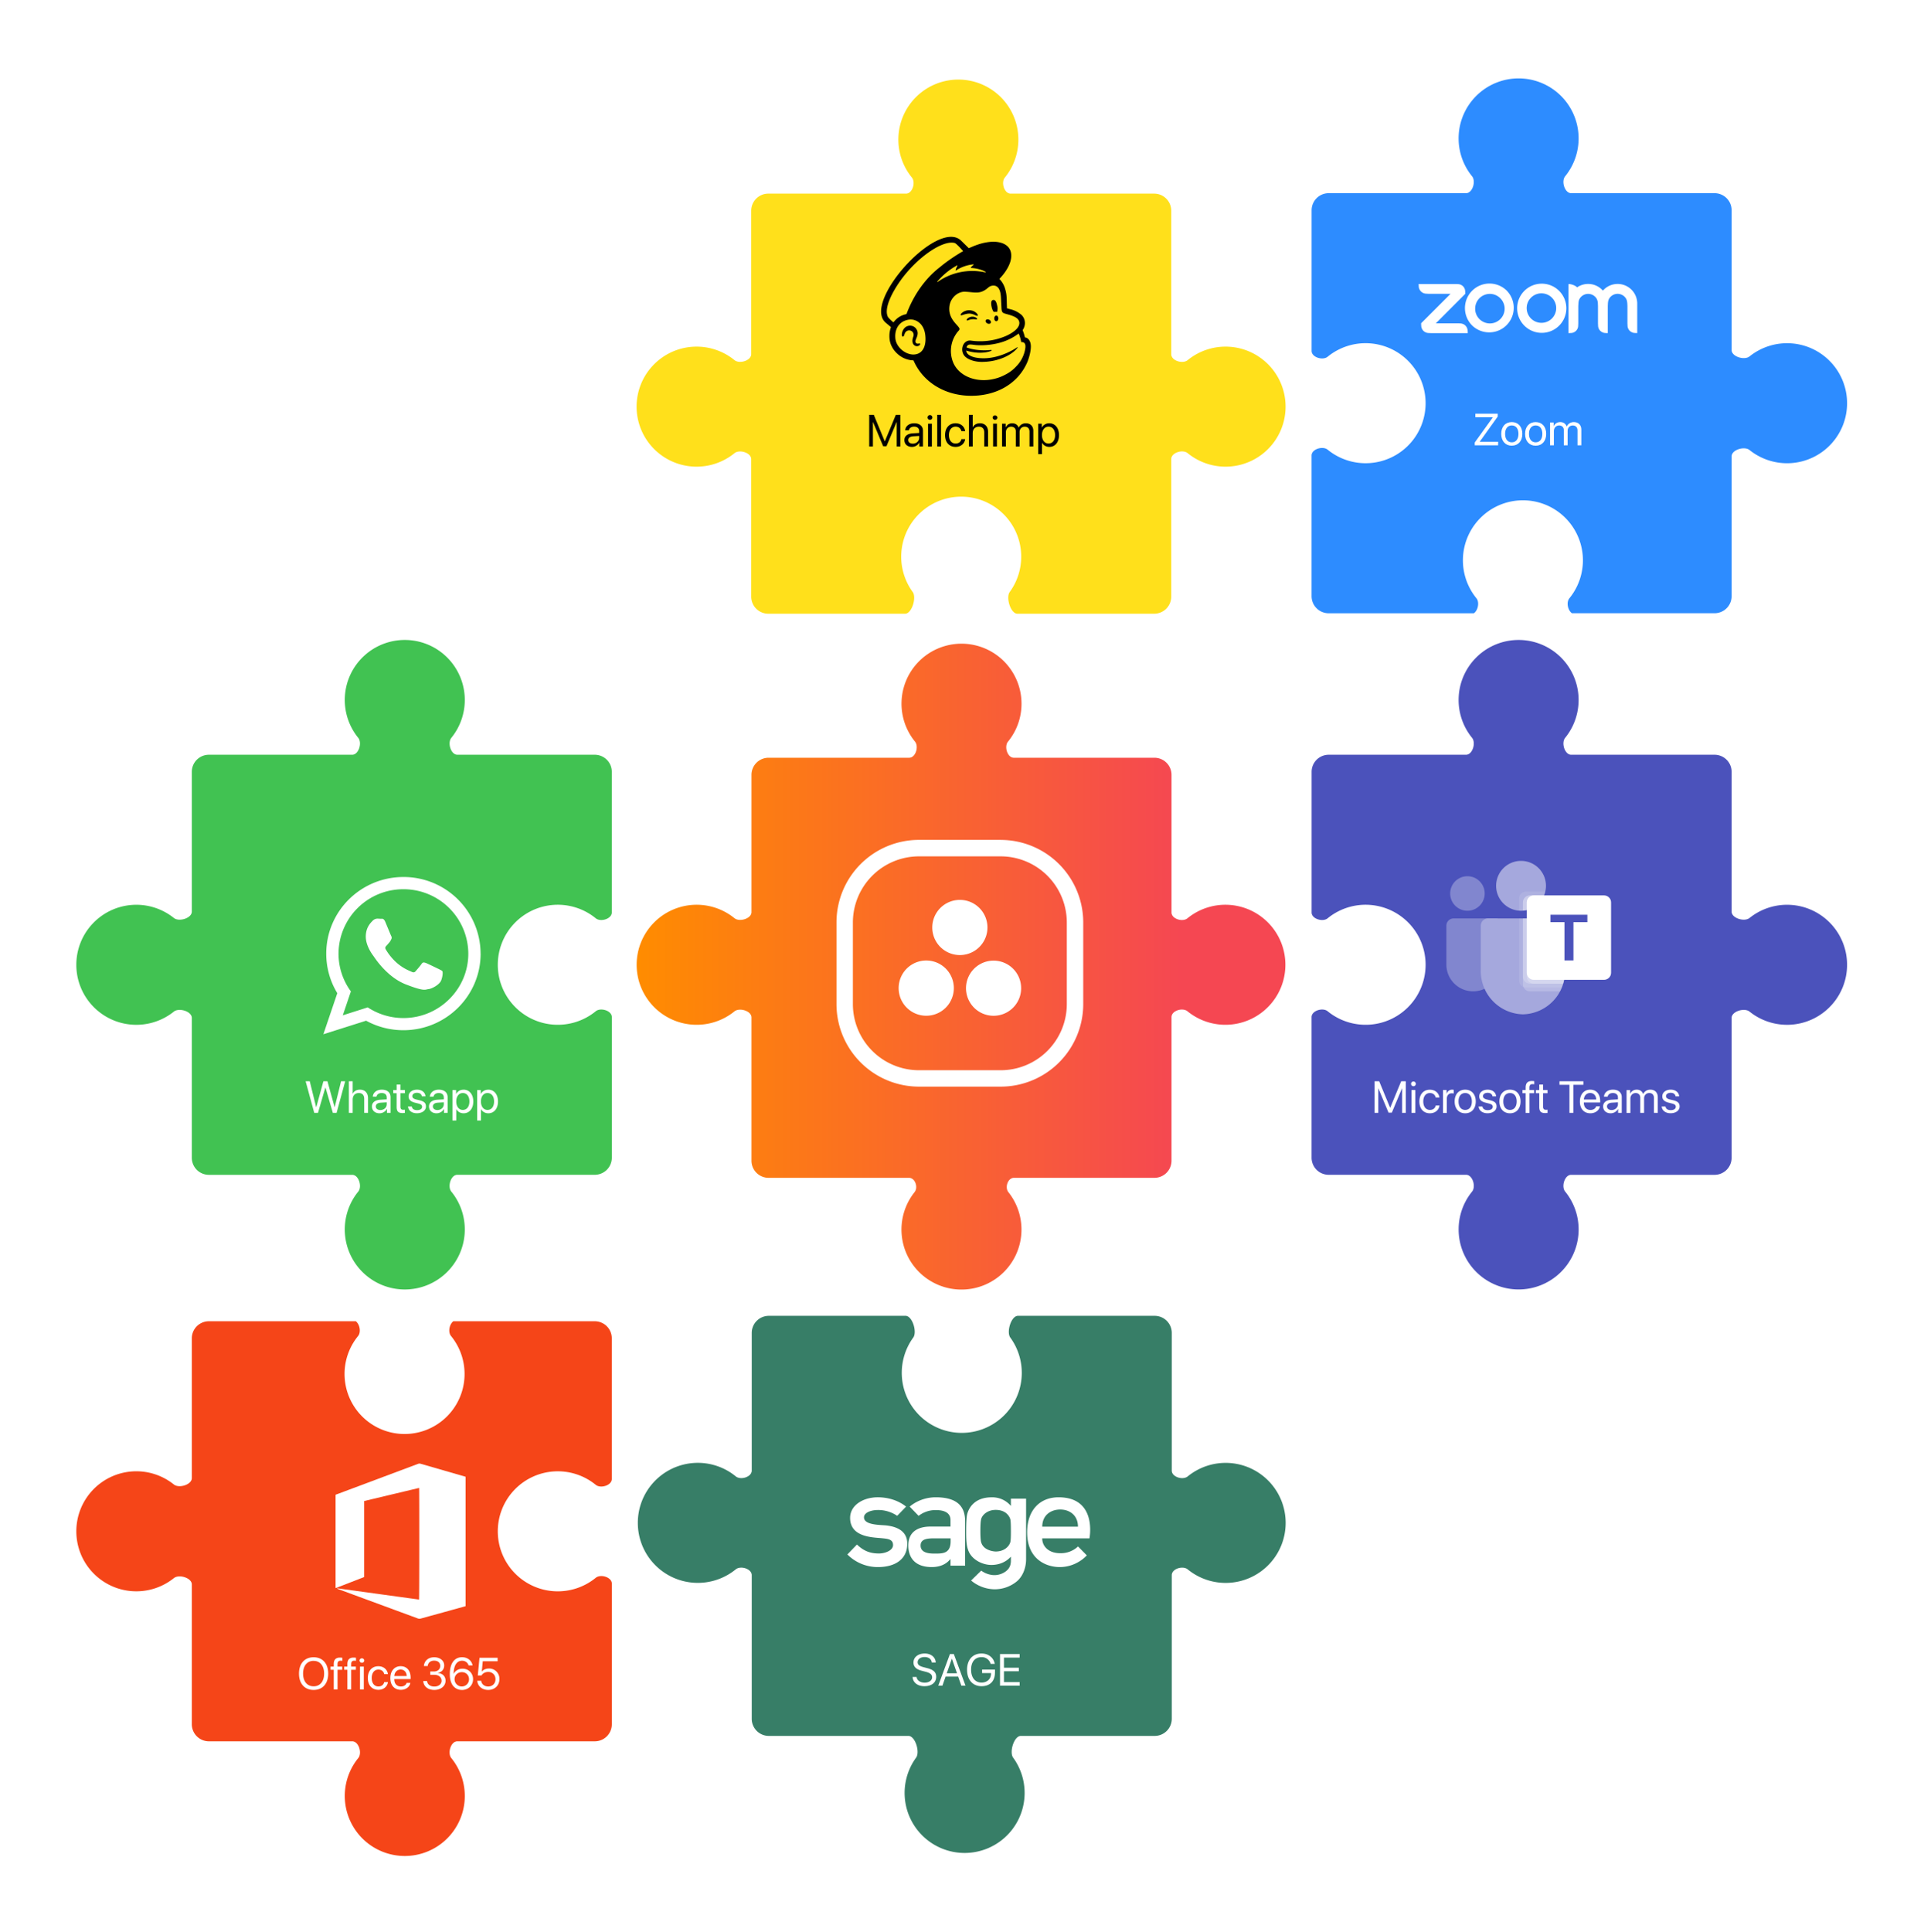
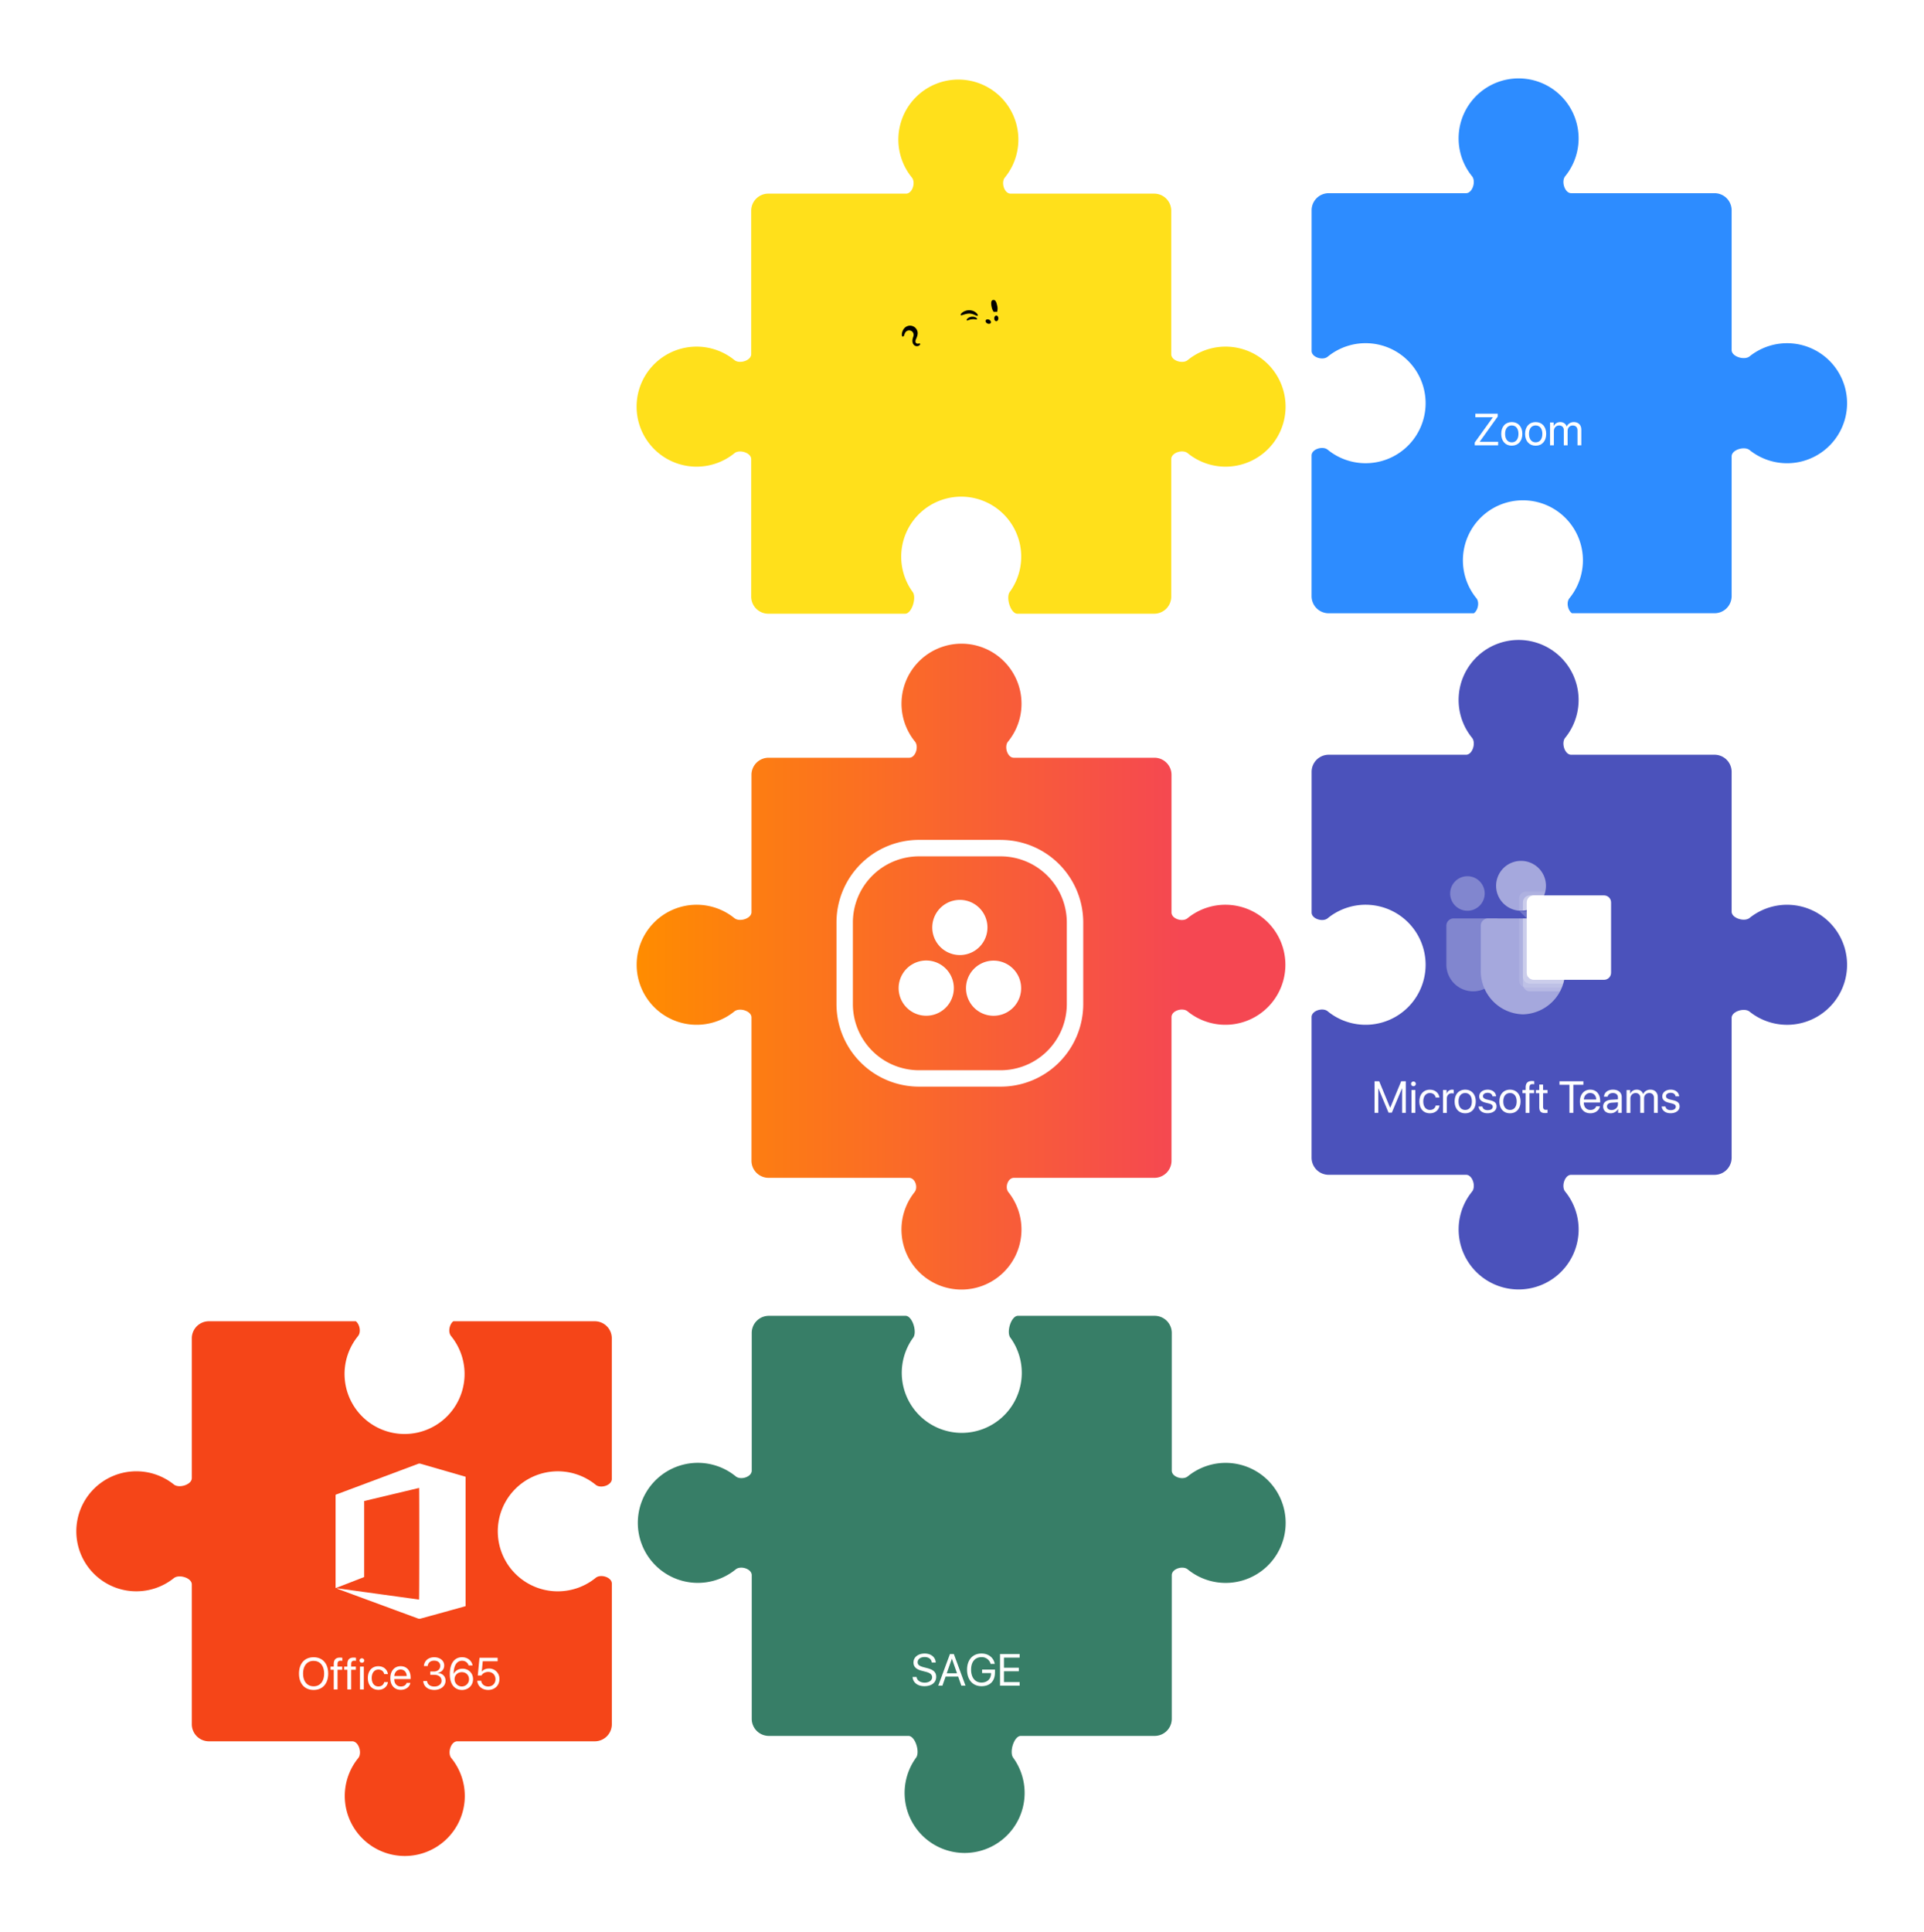
<svg xmlns="http://www.w3.org/2000/svg" width="514" height="516" viewBox="0 0 514 516" fill="none">
  <g filter="url(#filter0_d_12465_251579)">
    <path fill-rule="evenodd" clip-rule="evenodd" d="M272.9 182.97c0 3.85-1.36 7.38-3.62 10.14-1.07 1.32-.15 4.29 1.55 4.29h37.57a4.57 4.57 0 014.57 4.56v36.78c0 1.7 2.94 2.62 4.26 1.54a16.03 16.03 0 110 24.84c-1.32-1.07-4.26-.16-4.26 1.54v38.38a4.57 4.57 0 01-4.57 4.57h-37.53c-1.63 0-2.49 2.56-1.47 3.83a16.03 16.03 0 11-25.08 0c1.03-1.27.17-3.83-1.46-3.83h-37.53a4.57 4.57 0 01-4.57-4.57v-38.28c0-1.73-3.21-2.7-4.55-1.61a16.03 16.03 0 110-24.9c1.34 1.1 4.55.12 4.55-1.6v-36.69a4.57 4.57 0 014.57-4.56h37.57c1.7 0 2.62-2.97 1.55-4.3a16.03 16.03 0 1128.45-10.14z" fill="url(#paint0_linear_12465_251579)" />
    <path d="M267.35 219.34h-21.83a22.05 22.05 0 00-22.05 22.05v21.82a22.05 22.05 0 0022.03 22.04h21.83a22.06 22.06 0 0022.06-22.04V241.4a22.06 22.06 0 00-22.04-22.05zM285 263.21a17.68 17.68 0 01-17.65 17.66h-21.83a17.67 17.67 0 01-17.67-17.66V241.4a17.67 17.67 0 0117.65-17.66h21.83A17.68 17.68 0 01285 241.4v21.82z" fill="#fff" />
    <path d="M262.81 246.43a7.37 7.37 0 10-12.76-7.38 7.37 7.37 0 0012.76 7.38zM253.83 262.63a7.37 7.37 0 10-12.76-7.39 7.37 7.37 0 0012.76 7.4zM259.05 262.63a7.36 7.36 0 1012.77-7.34 7.36 7.36 0 00-12.77 7.34z" fill="#fff" />
    <path fill-rule="evenodd" clip-rule="evenodd" d="M241.95 346.47c1.81.04 3.1 4.33 2.03 5.8a16.03 16.03 0 1025.92 0c-1.07-1.47.21-5.76 2.02-5.8h36.55a4.57 4.57 0 014.57 4.57v36.78c0 1.7 2.94 2.61 4.26 1.54a16.03 16.03 0 110 24.84c-1.32-1.08-4.26-.16-4.26 1.53v38.39a4.57 4.57 0 01-4.57 4.56h-35.76c-1.82 0-3.12 4.32-2.05 5.8a16.03 16.03 0 11-25.92 0c1.08-1.48-.22-5.8-2.05-5.8h-37.3a4.57 4.57 0 01-4.56-4.56v-38.38c0-1.7-2.96-2.62-4.27-1.55a16.03 16.03 0 110-24.84c1.31 1.08 4.27.17 4.27-1.53v-36.78a4.57 4.57 0 014.57-4.57h36.55z" fill="#377E67" />
    <path d="M243.8 442.94c.1 1.49 1.35 2.46 3.14 2.46 1.95 0 3.17-.96 3.17-2.51 0-1.21-.71-1.89-2.46-2.33l-.89-.23c-1.15-.3-1.61-.68-1.61-1.32 0-.83.76-1.4 1.85-1.4 1.1 0 1.84.56 1.93 1.47h1.05c-.04-1.42-1.26-2.41-2.94-2.41-1.76 0-3 .98-3 2.39 0 1.14.7 1.83 2.26 2.23l1.08.28c1.14.3 1.64.73 1.64 1.45 0 .83-.83 1.43-1.98 1.43-1.2 0-2.07-.6-2.17-1.51h-1.06zm13.03 2.32h1.11l-3.12-8.45h-1.04l-3.12 8.45h1.11l.85-2.42h3.36l.85 2.42zm-2.54-7.17h.03l1.35 3.86h-2.74l1.35-3.86zm11.52 3.67v-.8h-3.44v.93h2.38v.15c0 1.42-1.03 2.39-2.53 2.39-1.72 0-2.79-1.32-2.79-3.45 0-2.09 1.05-3.34 2.79-3.34a2.4 2.4 0 012.42 1.8h1.11c-.31-1.69-1.7-2.77-3.53-2.77-2.37 0-3.87 1.68-3.87 4.32 0 2.69 1.5 4.41 3.87 4.41 2.25 0 3.58-1.35 3.58-3.64zm6.59 2.55h-4.19v-2.9h3.97v-.94h-3.97v-2.71h4.19v-.95h-5.24v8.45h5.24v-.95z" fill="#fff" />
    <g clip-path="url(#clip0_12465_251579)" fill-rule="evenodd" clip-rule="evenodd" fill="#fff">
      <path d="M278.44 402.79c0-3.09 2.3-4.58 4.8-4.58s4.74 1.52 4.74 4.58h-9.54zm4.36-7.85c-5.08 0-8.4 3.53-8.4 9.35 0 7.22 5.08 9.29 8.71 9.29 4.6 0 7.23-3.13 7.23-3.13l-2.34-2.38a6.67 6.67 0 01-4.83 1.8c-2.83 0-4.74-1.67-4.74-3.96h12.62s2.2-10.97-8.25-10.97zM236.95 402.48c-1.57-.2-6.13-.02-6.13-2.18 0-1.28 1.91-1.96 3.67-1.96a9.06 9.06 0 015.2 1.55l2.37-2.45c-.7-.59-3.3-2.5-7.57-2.5-3.88 0-7.38 2.11-7.38 5.5 0 5.2 6.03 5.19 8.55 5.44 1.53.16 2.92.27 2.92 1.82 0 1.45-2.13 2.25-3.78 2.25-2.69 0-4.3-.92-5.87-2.39l-2.55 2.65a11.42 11.42 0 008.2 3.37c4.51 0 7.8-2.07 7.8-6.23 0-2.75-1.78-4.4-5.43-4.87zM253.96 406.7c0 3.45-2.38 3.27-4.5 3.27-2.15 0-3.52-.6-3.52-2.14 0-1.44 1.12-1.92 3.43-1.92h4.59v.8zm-3.97-11.76c-3.94 0-6.49 2.07-6.96 2.5l2.38 2.46a7.34 7.34 0 014.6-1.54c3.02 0 3.92 1.24 3.92 2.65v1.75h-5.37c-1.99 0-5.9.52-5.9 5.05 0 3.32 1.85 5.77 6.25 5.77 2.2 0 3.87-.74 5.02-2.17v1.8h3.9v-11.93c0-4.18-2.47-6.34-7.84-6.34zM270.06 403.97c0 1.34-.02 2.34-.13 2.85-.25 1.13-1.55 2.6-3.92 2.6-.6 0-3.64-.33-3.98-2.9-.07-.52-.12-1.2-.12-2.55 0-2.01.09-2.65.2-3.16.2-1 1.55-2.5 3.9-2.5 2.87 0 3.8 1.92 3.93 2.66.09.51.12 1.65.12 3zm0-8.66v1.94a6.47 6.47 0 00-5.2-2.3c-3.8 0-5.75 2.07-6.42 4.29-.24.82-.33 2.4-.33 4.72 0 2.19.02 4.18.8 5.71 1.1 2.14 3.73 3.34 5.94 3.34 2.14 0 3.95-.81 5.21-2.22v1.09c0 1.28-.45 2.12-1.28 2.78a5.12 5.12 0 01-3.35 1.07 6.3 6.3 0 01-3.3-1.2l-2.7 2.64a9.99 9.99 0 006.08 2.34 9.3 9.3 0 005.98-1.98c1.61-1.24 2.63-3.57 2.63-6.04v-16.18h-4.06z" />
    </g>
-     <path fill-rule="evenodd" clip-rule="evenodd" d="M163.44 201.11v37.63c0 1.7-2.97 2.62-4.29 1.54a16.03 16.03 0 100 24.84c1.32-1.08 4.3-.16 4.3 1.55v37.62a4.57 4.57 0 01-4.57 4.51h-36.72c-1.72 0-2.68 3.14-1.59 4.48a16.03 16.03 0 11-24.86 0c1.09-1.33.13-4.47-1.6-4.47h-38.3a4.57 4.57 0 01-4.57-4.57v-37.35c0-1.76-3.42-2.78-4.79-1.68a16.03 16.03 0 110-25.01c1.37 1.1 4.79.07 4.79-1.69v-37.35a4.57 4.57 0 014.56-4.56h38.3c1.73 0 2.7-3.18 1.6-4.52a16.03 16.03 0 1124.88 0c-1.1 1.34-.13 4.52 1.6 4.52h36.7c2.5 0 4.54 2.01 4.56 4.51z" fill="#41C252" />
    <path d="M128.4 249.72c0 11.3-9.24 20.46-20.63 20.46-3.61 0-7-.92-9.96-2.54l-11.42 3.62 3.72-10.97a20.24 20.24 0 01-2.95-10.57c0-11.3 9.23-20.46 20.61-20.46a20.54 20.54 0 0120.62 20.46zm-20.63-17.2a17.29 17.29 0 00-17.33 17.2 17 17 0 003.3 10.09l-2.16 6.39 6.66-2.12a17.34 17.34 0 009.53 2.85c9.56 0 17.34-7.72 17.34-17.2a17.3 17.3 0 00-17.34-17.21zm10.41 21.91c-.13-.2-.46-.33-.97-.59-.5-.24-2.99-1.46-3.45-1.62-.46-.17-.8-.26-1.14.25-.33.5-1.3 1.62-1.6 1.96-.29.34-.58.38-1.09.13-.5-.25-2.14-.78-4.06-2.49a15.23 15.23 0 01-2.81-3.47c-.3-.5-.03-.77.22-1.03.22-.22.5-.58.76-.87.25-.3.33-.5.5-.84.17-.33.09-.63-.04-.88s-1.14-2.72-1.56-3.72c-.42-1-.84-.84-1.14-.84-.3 0-.63-.04-.97-.04-.33 0-.88.12-1.34.63-.47.5-1.77 1.7-1.77 4.18 0 2.47 1.8 4.85 2.06 5.18.25.34 3.5 5.57 8.63 7.57 5.14 2 5.14 1.34 6.06 1.26.93-.09 3-1.21 3.41-2.38.43-1.17.43-2.18.3-2.39zM86.91 285.55h.06l1.95 6.71h1l2.3-8.45h-1.1l-1.7 6.9h-.04l-1.9-6.9H86.4l-1.9 6.9h-.05l-1.7-6.9h-1.1l2.3 8.45h1l1.95-6.7zm6.29 6.71h1.02v-3.55c0-1.05.62-1.75 1.64-1.75.95 0 1.44.59 1.44 1.55v3.75h1.02v-3.94c0-1.36-.81-2.26-2.15-2.26-.92 0-1.59.4-1.93 1.08h-.02v-3.33H93.2v8.45zm8.42-.76c-.73 0-1.22-.38-1.22-.96s.47-.94 1.3-1l1.62-.1v.5c0 .89-.74 1.56-1.7 1.56zm-.23.87c.83 0 1.6-.46 1.96-1.16h.03v1.05h.96v-4.21c0-1.21-.9-1.99-2.33-1.99-1.44 0-2.34.81-2.41 1.87h.98c.13-.6.62-.97 1.4-.97.85 0 1.34.44 1.34 1.19v.5l-1.74.1c-1.41.09-2.21.75-2.21 1.79 0 1.1.81 1.83 2.02 1.83zm4.58-7.67v1.47h-.91v.84h.9v3.67c0 1.17.44 1.63 1.56 1.63.24 0 .52-.02.64-.05v-.85l-.42.03c-.52 0-.76-.26-.76-.81V287h1.19v-.84h-1.19v-1.47h-1.02zm3.18 3.15c0 .83.53 1.38 1.6 1.66l1.07.27c.69.19.94.42.94.85 0 .55-.5.9-1.33.9-.83 0-1.31-.33-1.42-.97h-1.02c.1 1.08 1.04 1.8 2.37 1.8 1.42 0 2.43-.74 2.43-1.8 0-.9-.45-1.35-1.68-1.66l-.94-.22c-.7-.18-1.02-.46-1.02-.88 0-.54.5-.9 1.24-.9.75 0 1.22.36 1.3.94h.97c-.05-1.03-.97-1.78-2.23-1.78-1.35 0-2.28.75-2.28 1.79zm7.7 3.65c-.72 0-1.21-.38-1.21-.96s.47-.94 1.29-1l1.63-.1v.5c0 .89-.74 1.56-1.7 1.56zm-.22.87c.82 0 1.6-.46 1.96-1.16h.02v1.05h.97v-4.21c0-1.21-.9-1.99-2.34-1.99s-2.34.81-2.41 1.87h.98c.13-.6.63-.97 1.41-.97.84 0 1.34.44 1.34 1.19v.5l-1.75.1c-1.4.09-2.2.75-2.2 1.79 0 1.1.8 1.83 2.02 1.83zm7.2-6.3c-.89 0-1.6.44-1.97 1.13h-.02v-1.03h-.97v8.13h1.02v-3.03h.02c.37.67 1.07 1.1 1.94 1.1 1.54 0 2.59-1.25 2.59-3.16 0-1.9-1.06-3.15-2.61-3.15zm-.2 5.4c-1.04 0-1.74-.9-1.74-2.26 0-1.35.7-2.25 1.74-2.25 1.09 0 1.77.88 1.77 2.25 0 1.39-.69 2.26-1.77 2.26zm6.8-5.4c-.89 0-1.6.44-1.97 1.13h-.02v-1.03h-.97v8.13h1.02v-3.03h.02c.37.67 1.07 1.1 1.94 1.1 1.54 0 2.59-1.25 2.59-3.16 0-1.9-1.06-3.15-2.61-3.15zm-.2 5.4c-1.04 0-1.75-.9-1.75-2.26 0-1.35.7-2.25 1.75-2.25 1.08 0 1.76.88 1.76 2.25 0 1.39-.68 2.26-1.76 2.26z" fill="#fff" />
    <path fill-rule="evenodd" clip-rule="evenodd" d="M350.4 201.11v37.63c0 1.7 2.97 2.62 4.29 1.54a16.03 16.03 0 110 24.84c-1.32-1.08-4.3-.16-4.3 1.55v37.62a4.57 4.57 0 004.57 4.51h36.72c1.72 0 2.68 3.14 1.59 4.48a16.03 16.03 0 1024.87 0c-1.1-1.33-.14-4.47 1.58-4.47h38.32a4.57 4.57 0 004.57-4.57v-37.35c0-1.76 3.41-2.78 4.78-1.68a16.03 16.03 0 100-25.01c-1.37 1.1-4.78.07-4.78-1.69v-37.35a4.57 4.57 0 00-4.57-4.56h-38.3c-1.73 0-2.7-3.18-1.6-4.52a16.03 16.03 0 10-24.88 0c1.1 1.34.13 4.52-1.6 4.52h-36.7a4.57 4.57 0 00-4.56 4.51z" fill="#4B52BB" />
    <path d="M375.56 292.26v-8.45h-1.23l-2.92 7.05h-.05l-2.91-7.05h-1.23v8.45h.99v-6.51h.04l2.7 6.45h.88l2.7-6.45h.04v6.51h.99zm1.53 0h1.02v-6.1h-1.02v6.1zm.51-7.12c.35 0 .64-.28.64-.63a.63.63 0 00-1.27 0c0 .35.28.63.63.63zm6.95 3.03c-.13-1.1-1.04-2.1-2.56-2.1-1.68 0-2.8 1.22-2.8 3.14 0 1.97 1.12 3.16 2.81 3.16 1.38 0 2.4-.86 2.56-2.07h-1c-.18.73-.72 1.17-1.55 1.17-1.06 0-1.78-.84-1.78-2.26 0-1.38.7-2.25 1.76-2.25.9 0 1.42.54 1.56 1.2h1zm.95 4.1h1.02v-3.8c0-.87.51-1.44 1.3-1.44.25 0 .47.03.55.06v-.99c-.08 0-.24-.04-.41-.04a1.5 1.5 0 00-1.48 1.1h-.02v-1h-.96v6.1zm5.93.1c1.69 0 2.82-1.22 2.82-3.16 0-1.94-1.13-3.15-2.82-3.15-1.68 0-2.82 1.21-2.82 3.15s1.14 3.16 2.82 3.16zm0-.9c-1.07 0-1.78-.82-1.78-2.26 0-1.43.7-2.25 1.78-2.25s1.78.82 1.78 2.25c0 1.44-.7 2.26-1.78 2.26zm3.75-3.62c0 .83.52 1.38 1.6 1.66l1.07.27c.69.19.94.42.94.85 0 .55-.51.9-1.34.9-.82 0-1.3-.33-1.42-.97h-1.02c.1 1.08 1.04 1.8 2.38 1.8 1.42 0 2.42-.74 2.42-1.8 0-.9-.44-1.35-1.67-1.66l-.95-.22c-.69-.18-1.01-.46-1.01-.88 0-.54.5-.9 1.24-.9.75 0 1.22.36 1.3.94h.96c-.04-1.03-.97-1.78-2.23-1.78-1.34 0-2.27.75-2.27 1.79zm8.22 4.52c1.68 0 2.82-1.22 2.82-3.16 0-1.94-1.14-3.15-2.82-3.15-1.69 0-2.83 1.21-2.83 3.15s1.14 3.16 2.83 3.16zm0-.9c-1.08 0-1.79-.82-1.79-2.26 0-1.43.71-2.25 1.79-2.25s1.78.82 1.78 2.25c0 1.44-.7 2.26-1.78 2.26zm4.18.8h1.02V287h1.24v-.84h-1.25v-.68c0-.6.26-.9.81-.9.17 0 .34.03.47.04v-.82c-.15-.03-.4-.05-.62-.05-1.13 0-1.67.56-1.67 1.73v.68h-.85v.84h.85v5.25zm3.64-7.57v1.47h-.9v.84h.9v3.67c0 1.17.43 1.63 1.55 1.63.24 0 .53-.02.65-.05v-.85l-.42.03c-.52 0-.76-.26-.76-.81V287h1.18v-.84h-1.18v-1.47h-1.02zm9.1 7.56v-7.5H423v-.95h-6.38v.95h2.66v7.5h1.06zm4.49-5.31c.96 0 1.6.72 1.62 1.74h-3.3c.06-1.01.72-1.74 1.68-1.74zm1.6 3.57c-.17.57-.74.96-1.51.96-1.1 0-1.78-.77-1.78-1.93v-.06h4.37v-.39c0-1.84-1.02-3.04-2.66-3.04-1.69 0-2.76 1.29-2.76 3.18 0 1.91 1.06 3.13 2.8 3.13 1.33 0 2.36-.79 2.54-1.85h-1zm4.12.98c-.73 0-1.22-.38-1.22-.96s.47-.94 1.29-1l1.63-.1v.5c0 .89-.74 1.56-1.7 1.56zm-.23.87c.82 0 1.6-.46 1.96-1.16h.02v1.05h.97v-4.21c0-1.21-.9-1.99-2.34-1.99s-2.34.81-2.41 1.87h.98c.13-.6.63-.97 1.41-.97.84 0 1.34.44 1.34 1.19v.5l-1.75.1c-1.4.09-2.2.75-2.2 1.79 0 1.1.8 1.83 2.02 1.83zm4.24-.1h1.02v-3.83c0-.84.59-1.48 1.4-1.48.75 0 1.24.49 1.24 1.22v4.08h1.02v-3.87c0-.83.57-1.43 1.38-1.43.8 0 1.26.5 1.26 1.33v3.97h1.02v-4.2c0-1.21-.77-2-1.98-2-.86 0-1.57.44-1.91 1.16h-.03c-.26-.74-.87-1.16-1.7-1.16s-1.45.44-1.74 1.08h-.02v-.97h-.96v6.1zm9.54-4.42c0 .83.53 1.38 1.6 1.66l1.07.27c.69.19.94.42.94.85 0 .55-.51.9-1.34.9-.82 0-1.3-.33-1.41-.97h-1.02c.1 1.08 1.03 1.8 2.37 1.8 1.42 0 2.42-.74 2.42-1.8 0-.9-.44-1.35-1.67-1.66l-.94-.22c-.7-.18-1.02-.46-1.02-.88 0-.54.5-.9 1.24-.9.75 0 1.22.36 1.3.94h.97c-.05-1.03-.98-1.78-2.24-1.78-1.34 0-2.27.75-2.27 1.79z" fill="#fff" />
    <g clip-path="url(#clip1_12465_251579)">
      <path d="M399.7 240.32h-11.36c-1.07 0-1.94.87-1.94 1.94v10.37c0 3.96 3.2 7.16 7.14 7.16h.03c3.95 0 7.15-3.2 7.15-7.16v-11.3c0-.56-.45-1.01-1.02-1.01zM392.02 238.27a4.6 4.6 0 11.01-9.22 4.6 4.6 0 010 9.22z" fill="#fff" fill-opacity=".3" />
      <path d="M406.35 238.27a6.66 6.66 0 110-13.32 6.66 6.66 0 010 13.32zM397.48 240.32h18.76c1.06.02 1.9.9 1.88 1.97v11.83a11.55 11.55 0 01-11.26 11.82 11.55 11.55 0 01-11.26-11.82v-11.83a1.93 1.93 0 011.88-1.97z" fill="#A5A8DD" />
      <path opacity=".1" d="M405.84 240.32v16.57a1.89 1.89 0 001.87 1.88h9.5a12.5 12.5 0 00.9-4.65v-11.84a1.92 1.92 0 00-1.87-1.96h-10.4z" fill="#fff" />
      <path opacity=".2" d="M406.86 240.32v17.6a1.88 1.88 0 001.87 1.88h8a13.06 13.06 0 00.84-2.06c.36-1.18.54-2.4.55-3.63v-11.83a1.92 1.92 0 00-1.88-1.96h-9.38z" fill="#fff" />
      <path opacity=".2" d="M406.86 240.32v15.55c0 1.03.84 1.86 1.87 1.87h8.84c.36-1.18.54-2.4.55-3.63v-11.83a1.92 1.92 0 00-1.88-1.96h-9.38z" fill="#fff" />
-       <path opacity=".2" d="M407.88 240.32v15.55c.01 1.03.84 1.86 1.88 1.87h7.81c.36-1.18.54-2.4.55-3.63v-11.83a1.92 1.92 0 00-1.88-1.96h-8.36z" fill="#fff" />
+       <path opacity=".2" d="M407.88 240.32v15.55h7.81c.36-1.18.54-2.4.55-3.63v-11.83a1.92 1.92 0 00-1.88-1.96h-8.36z" fill="#fff" />
      <path opacity=".1" d="M405.84 235.02v3.23l.5.02.52-.02a6.65 6.65 0 005.96-5.1h-5.11c-1.03 0-1.87.83-1.87 1.87z" fill="#fff" />
      <path opacity=".2" d="M406.86 236.04v2.2a6.65 6.65 0 005.63-4.08h-3.76c-1.03.01-1.87.85-1.87 1.88z" fill="#fff" />
      <path opacity=".2" d="M406.86 236.04v2.2a6.65 6.65 0 005.63-4.08h-3.76c-1.03.01-1.87.85-1.87 1.88z" fill="#fff" />
      <path opacity=".2" d="M407.88 236.04v2.04a6.65 6.65 0 004.6-3.91h-2.72c-1.04 0-1.87.84-1.88 1.87z" fill="#fff" />
      <path d="M428.52 234.17h-18.76c-1.04 0-1.88.84-1.88 1.88v18.79c0 1.03.84 1.88 1.88 1.88h18.76c1.04 0 1.88-.85 1.88-1.88v-18.8c0-1.03-.84-1.87-1.88-1.87z" fill="#fff" />
-       <path d="M414.2 241.32h3.75v10.23h2.4v-10.23h3.72v-1.99h-9.87v1.99z" fill="#4B52BB" />
    </g>
    <path fill-rule="evenodd" clip-rule="evenodd" d="M350.4 51.11v37.63c0 1.7 2.97 2.62 4.29 1.54a16.03 16.03 0 110 24.84c-1.32-1.08-4.3-.16-4.3 1.55v37.62a4.57 4.57 0 004.57 4.52h38.79c1.1-.78 1.55-2.94.68-4.01a16.03 16.03 0 1124.84 0c-.88 1.07-.44 3.23.68 4h38.1a4.57 4.57 0 004.56-4.56v-37.35c0-1.76 3.41-2.78 4.78-1.68a16.03 16.03 0 100-25.01c-1.37 1.1-4.78.07-4.78-1.69V51.16a4.57 4.57 0 00-4.57-4.56h-38.3c-1.73 0-2.7-3.18-1.6-4.52a16.03 16.03 0 10-24.88 0c1.1 1.34.13 4.52-1.6 4.52h-36.7a4.57 4.57 0 00-4.56 4.51z" fill="#2D8CFF" />
    <path d="M393.98 113.94h6.25V113h-4.9v-.04l4.8-6.71v-.75h-5.99v.95h4.66v.04l-4.82 6.71v.75zm9.9.1c1.68 0 2.82-1.2 2.82-3.15 0-1.94-1.14-3.15-2.82-3.15-1.69 0-2.82 1.2-2.82 3.16 0 1.93 1.13 3.15 2.82 3.15zm0-.89c-1.08 0-1.79-.82-1.79-2.26 0-1.43.71-2.25 1.79-2.25s1.78.82 1.78 2.25c0 1.44-.7 2.26-1.78 2.26zm6.37.9c1.69 0 2.82-1.22 2.82-3.16 0-1.94-1.13-3.15-2.82-3.15-1.68 0-2.82 1.2-2.82 3.16 0 1.93 1.14 3.15 2.82 3.15zm0-.9c-1.07 0-1.78-.82-1.78-2.26 0-1.43.7-2.25 1.78-2.25s1.79.82 1.79 2.25c0 1.44-.7 2.26-1.79 2.26zm3.85.8h1.02v-3.83c0-.84.59-1.48 1.4-1.48.75 0 1.25.48 1.25 1.22v4.08h1.02v-3.87c0-.83.56-1.42 1.37-1.42.8 0 1.27.49 1.27 1.32v3.97h1.02v-4.2c0-1.21-.78-2-1.99-2-.85 0-1.57.44-1.9 1.16h-.03c-.27-.74-.88-1.16-1.71-1.16-.82 0-1.44.44-1.73 1.08h-.03v-.97h-.96v6.1z" fill="#fff" />
-     <path fill-rule="evenodd" clip-rule="evenodd" d="M394.1 77.57a3.92 3.92 0 016.71-2.9 3.93 3.93 0 010 5.57 3.94 3.94 0 01-6.72-2.67zm8.57-4.8a6.56 6.56 0 10-9.29 9.26 6.56 6.56 0 009.29-9.25zm5.2 4.8a3.94 3.94 0 117.87-.24 3.94 3.94 0 01-7.87.24zm8.58 4.49a6.57 6.57 0 10-9.3-9.28 6.57 6.57 0 009.3 9.28zm-34.18 1.92l-.65-.03a2 2 0 01-1.94-1.95l-.03-.65 7.87-7.87h-5.9l-.66-.04a2.04 2.04 0 01-1.94-1.93l-.03-.65h9.85l.66.03c1.08.05 1.88.85 1.93 1.94l.03.65-7.87 7.88h5.9l.66.03c1.09.07 1.85.85 1.94 1.93l.03.66h-9.85zm44.6-7.88a2.8 2.8 0 00-.32-1.31 2.65 2.65 0 00-4.55 0c-.23.38-.3.82-.32 1.31l-.04.66v4.6l-.03.65a1.98 1.98 0 01-1.93 1.94l-.66.03V70.86c.65 0 1.8.33 2.3.9a5.22 5.22 0 016.89.87 5.24 5.24 0 019.18 3.47v7.87l-.65-.03a2 2 0 01-1.94-1.93l-.03-.66v-4.6l-.03-.65c-.03-.47-.1-.92-.32-1.3a2.63 2.63 0 00-4.54-.02c-.23.39-.3.84-.33 1.32l-.03.66v7.22l-.65-.03a2.01 2.01 0 01-1.94-1.94l-.03-.65v-4.6l-.03-.66z" fill="#fff" />
    <path fill-rule="evenodd" clip-rule="evenodd" d="M163.44 352.43v37.63c0 1.7-2.97 2.62-4.29 1.55a16.03 16.03 0 100 24.84c1.32-1.09 4.3-.16 4.3 1.54v37.62a4.56 4.56 0 01-4.57 4.51h-36.72c-1.72 0-2.68 3.14-1.59 4.48a16.03 16.03 0 11-24.86 0c1.09-1.34.13-4.48-1.6-4.48h-38.3a4.57 4.57 0 01-4.57-4.56v-37.35c0-1.76-3.42-2.78-4.79-1.68a16.03 16.03 0 110-25.01c1.37 1.1 4.79.07 4.79-1.69v-37.35a4.57 4.57 0 014.56-4.56h39.26c1.05.82 1.45 2.9.6 3.95a16.03 16.03 0 1024.84 0c-.86-1.05-.46-3.13.6-3.95h37.78c2.5 0 4.54 2.01 4.56 4.51z" fill="#F54518" />
    <path d="M83.78 437.67c-2.4 0-3.9 1.68-3.9 4.37 0 2.68 1.5 4.36 3.9 4.36s3.9-1.68 3.9-4.36c0-2.69-1.5-4.37-3.9-4.37zm0 .97c1.73 0 2.81 1.31 2.81 3.4 0 2.08-1.08 3.39-2.8 3.39-1.74 0-2.82-1.31-2.82-3.4 0-2.08 1.08-3.4 2.81-3.4zm5.38 7.62h1.02v-5.25h1.24v-.84h-1.25v-.68c0-.6.27-.9.82-.9.17 0 .34.03.46.04v-.82c-.15-.03-.4-.05-.62-.05-1.12 0-1.67.56-1.67 1.73v.68h-.85v.84h.85v5.25zm3.64 0h1.02v-5.25h1.25v-.84h-1.25v-.68c0-.6.26-.9.81-.9.17 0 .34.03.47.04v-.82c-.15-.03-.4-.05-.63-.05-1.12 0-1.67.56-1.67 1.73v.68h-.84v.84h.84v5.25zm3.37 0h1.02v-6.1h-1.02v6.1zm.51-7.12c.36 0 .64-.28.64-.63a.64.64 0 00-1.27 0c0 .35.29.63.63.63zm6.95 3.03c-.13-1.1-1.03-2.1-2.56-2.1-1.68 0-2.8 1.22-2.8 3.14 0 1.97 1.13 3.16 2.81 3.16 1.39 0 2.4-.86 2.56-2.07h-1c-.17.73-.72 1.17-1.55 1.17-1.06 0-1.78-.84-1.78-2.26 0-1.38.71-2.25 1.77-2.25.9 0 1.41.54 1.56 1.2h1zm3.4-1.22c.96 0 1.6.72 1.62 1.74h-3.31c.06-1.01.73-1.74 1.69-1.74zm1.6 3.57c-.17.57-.74.96-1.52.96-1.1 0-1.78-.77-1.78-1.93v-.06h4.37v-.39c0-1.84-1.01-3.04-2.66-3.04-1.68 0-2.76 1.29-2.76 3.18 0 1.91 1.06 3.13 2.81 3.13 1.33 0 2.36-.79 2.54-1.85h-1zm6.31-2.16H116c1.2 0 1.96.62 1.96 1.61 0 .88-.8 1.52-1.92 1.52-1.14 0-1.86-.6-1.95-1.47h-1.02c.08 1.4 1.2 2.38 2.98 2.38 1.66 0 2.98-1.01 2.98-2.46 0-1.2-.82-1.99-2.1-2.06v-.02c1.06-.2 1.74-.95 1.74-2.01 0-1.28-1.14-2.18-2.66-2.18-1.58 0-2.65.92-2.77 2.35h1.02c.09-.88.73-1.44 1.7-1.44 1.08 0 1.65.57 1.65 1.4 0 .86-.68 1.49-1.66 1.49h-1v.89zm8.44 4.05c1.73 0 3-1.22 3-2.89 0-1.6-1.2-2.8-2.81-2.8-1.05 0-1.98.55-2.36 1.38h-.02c.03-2.25.84-3.5 2.25-3.5.84 0 1.52.48 1.74 1.25h1.08c-.27-1.33-1.38-2.19-2.81-2.19-2.07 0-3.28 1.67-3.28 4.52 0 .91.13 1.67.41 2.32a2.94 2.94 0 002.8 1.9zm-.01-.94a1.92 1.92 0 01-1.93-1.95c0-1.07.83-1.87 1.95-1.87 1.11 0 1.91.8 1.91 1.9 0 1.07-.86 1.92-1.93 1.92zm7.04.93c1.76 0 3.01-1.19 3.01-2.89a2.72 2.72 0 00-2.8-2.83c-.8 0-1.5.3-1.89.82h-.02l.26-2.76h3.97v-.93h-4.84l-.46 4.73h.99c.34-.6 1.02-.95 1.8-.95 1.13 0 1.94.82 1.94 1.95 0 1.14-.8 1.94-1.95 1.94-1.01 0-1.78-.63-1.87-1.53h-1.04c.09 1.44 1.28 2.45 2.9 2.45zM111.95 422.26c.07-.4.08-29.2.02-29.82l-14.68 3.5v20.3l-7.56 2.94c-.01 0-.03 0-.04-.02l-.02-.03-.02-.23v-24.58c.1-.14.25-.16.38-.2l21.57-8.08c.25-.1.48-.14.75-.06l11.84 3.42.2.06v34.56l-3.38.94c-2.86.8-5.73 1.58-8.59 2.37-.28.08-.52.08-.8-.03l-21.22-7.82a.95.95 0 01-.4-.24l21.95 3.02z" fill="#fff" />
    <path fill-rule="evenodd" clip-rule="evenodd" d="M308.37 158.93H271.8c-1.82 0-3.12-4.33-2.05-5.8a16.03 16.03 0 10-25.92 0c1.08 1.47-.22 5.8-2.04 5.8h-36.56a4.57 4.57 0 01-4.54-4.57v-36.71c0-1.73-3.14-2.68-4.47-1.6a16.03 16.03 0 110-24.86c1.33 1.1 4.47.13 4.47-1.59V51.28a4.57 4.57 0 014.56-4.56h36.81c1.7 0 2.62-2.97 1.55-4.3a16.03 16.03 0 1124.84 0c-1.08 1.33-.16 4.3 1.54 4.3h38.34a4.57 4.57 0 014.57 4.56v38.35c0 1.72 3.06 2.66 4.38 1.57a16.03 16.03 0 110 24.84c-1.32-1.08-4.38-.14-4.38 1.58v36.74a4.57 4.57 0 01-4.54 4.57z" fill="#FFE01B" />
    <path d="M265.48 78.32c.3-.03.6-.03.88 0a3 3 0 00.04-1.66c-.21-1.01-.5-1.63-1.09-1.53-.59.1-.6.83-.4 1.84.12.57.33 1.05.57 1.35zM260.41 79.13c.42.18.68.3.78.2.07-.07.05-.2-.05-.36-.2-.34-.64-.69-1.1-.88a2.98 2.98 0 00-2.89.35c-.28.2-.55.49-.51.66.01.06.05.1.15.12.24.02 1.05-.39 1.99-.45.66-.04 1.2.17 1.63.36zM259.56 79.6c-.55.1-.85.28-1.05.45-.16.14-.27.3-.27.42 0 .05.03.08.05.1.02.02.05.03.09.03.12 0 .4-.11.4-.11a3.5 3.5 0 011.77-.19c.27.04.4.05.47-.04.01-.03.04-.09-.02-.18-.13-.2-.69-.56-1.44-.47zM263.77 81.39c.38.18.79.11.92-.16s-.06-.64-.43-.83c-.38-.18-.79-.1-.92.16-.14.28.06.65.43.83zM266.17 79.3c-.3-.01-.56.32-.56.73-.01.42.23.76.53.77.3 0 .56-.33.57-.75 0-.41-.24-.75-.54-.76zM245.78 86.8c-.07-.1-.2-.07-.31-.04-.09.02-.19.04-.29.04a.61.61 0 01-.52-.27c-.13-.2-.13-.52.03-.89l.07-.16c.24-.54.65-1.46.2-2.33a2.03 2.03 0 00-3.32-.52c-.68.74-.79 1.75-.66 2.1.05.13.13.17.18.18.11.01.28-.07.39-.35l.03-.1c.05-.14.13-.43.28-.65a1.21 1.21 0 011.7-.35c.46.3.64.88.44 1.43-.1.29-.28.83-.24 1.28.08.9.63 1.26 1.13 1.3.49.02.83-.25.91-.45.05-.12.01-.19-.02-.22z" fill="#000" />
-     <path d="M273.83 85.14l-.3-1.04c-.17-.53-.34-.9-.34-.9.66-1 .67-1.88.58-2.39a3.02 3.02 0 00-.88-1.7 7.13 7.13 0 00-3.1-1.54l-.78-.22-.08-2.65a9.07 9.07 0 00-.35-2.32 6.25 6.25 0 00-1.6-2.88c1.96-2.04 3.19-4.29 3.18-6.21 0-3.7-4.55-4.83-10.16-2.5l-1.19.5-2.18-2.14c-6.4-5.57-26.38 16.65-20 22.05l1.4 1.18c-.36.94-.5 2.01-.38 3.17.15 1.48.91 2.9 2.15 4a6.57 6.57 0 004.24 1.71c2.48 5.73 8.17 9.25 14.83 9.45 7.14.2 13.15-3.14 15.66-9.17.16-.42.86-2.33.86-4 0-1.7-.95-2.4-1.56-2.4zm-29.25 4.51c-.21.04-.44.05-.66.05-2.16-.06-4.49-2-4.72-4.3-.25-2.56 1.05-4.52 3.35-4.98.28-.06.61-.09.97-.07 1.29.07 3.2 1.06 3.63 3.87.38 2.5-.23 5.03-2.56 5.43zm-2.4-10.75a5.5 5.5 0 00-3.48 2.21 9.44 9.44 0 01-1.47-1.42c-1.24-2.34 1.34-6.9 3.15-9.48 4.45-6.36 11.44-11.17 14.67-10.3.52.15 2.26 2.17 2.26 2.17s-3.23 1.79-6.22 4.29c-4.04 3.1-7.09 7.62-8.92 12.52zm22.65 9.8a.13.13 0 00.07-.13.12.12 0 00-.13-.1s-3.38.5-6.57-.67c.35-1.13 1.27-.72 2.67-.61 2.52.15 4.78-.22 6.45-.7a14.84 14.84 0 004.82-2.4c.5 1.1.68 2.3.68 2.3s.38-.07.7.13c.3.2.53.58.38 1.59a8.75 8.75 0 01-2.45 4.8 10.1 10.1 0 01-2.95 2.2c-.6.32-1.24.6-1.92.82-5.07 1.65-10.25-.16-11.92-4.07a8.1 8.1 0 011.45-8.53c.11-.12.23-.26.23-.45 0-.15-.1-.31-.18-.43-.66-.96-2.95-2.6-2.5-5.75.34-2.27 2.32-3.87 4.18-3.78l.47.03c.8.05 1.5.15 2.16.18 1.1.04 2.1-.12 3.28-1.1.4-.33.71-.62 1.25-.7.06-.02.2-.07.48-.05.3.01.56.09.81.25.95.63 1.08 2.15 1.13 3.27l.13 2.6c.06 1.02.33 1.16.86 1.34.3.1.58.17 1 .29 1.25.35 1.99.7 2.45 1.16.28.29.41.6.45.88.15 1.08-.83 2.4-3.43 3.61a17.48 17.48 0 01-8.68 1.4l-.83-.1c-1.9-.26-3 2.2-1.85 3.9.74 1.08 2.75 1.79 4.75 1.79 4.6 0 8.15-1.97 9.47-3.67l.1-.15c.07-.1.01-.15-.07-.1-1.07.74-5.85 3.67-10.96 2.79 0 0-.63-.1-1.2-.33-.44-.17-1.38-.6-1.5-1.57 4.13 1.27 6.72.07 6.72.07zM250.41 70.2a18.82 18.82 0 015.28-4.32c.06-.03.12.03.1.1-.15.25-.41.78-.5 1.2-.01.05.06.1.11.06a10.28 10.28 0 014.64-1.63c.07 0 .1.09.05.13-.25.2-.53.46-.73.73-.04.05 0 .11.05.11 1.17.01 2.81.42 3.88 1.02.07.04.02.18-.06.16a16.11 16.11 0 00-12.73 2.54c-.07.05-.15-.04-.1-.1zM240.54 114.26v-8.45h-1.22l-2.92 7.05h-.05l-2.91-7.05h-1.23v8.45h.99v-6.51h.04l2.7 6.45h.88l2.7-6.45h.04v6.51h.98zm3.32-.76c-.73 0-1.22-.38-1.22-.96s.47-.94 1.3-1l1.62-.1v.5c0 .89-.74 1.56-1.7 1.56zm-.23.87c.82 0 1.6-.46 1.96-1.16h.02v1.05h.97v-4.21c0-1.21-.9-1.99-2.33-1.99-1.44 0-2.35.81-2.42 1.87h.99c.13-.6.62-.97 1.4-.97.85 0 1.34.44 1.34 1.19v.5l-1.75.1c-1.4.09-2.2.75-2.2 1.79 0 1.1.81 1.83 2.02 1.83zm4.3-.1h1.02v-6.1h-1.02v6.1zm.5-7.13c.36 0 .65-.28.65-.63a.63.63 0 00-1.28 0c0 .34.3.63.64.63zm1.95 7.12h1.02v-8.45h-1.02v8.45zm7.46-4.1c-.13-1.09-1.04-2.1-2.56-2.1-1.69 0-2.8 1.23-2.8 3.16 0 1.96 1.12 3.15 2.8 3.15 1.39 0 2.4-.86 2.57-2.07h-1c-.18.73-.73 1.17-1.56 1.17-1.05 0-1.78-.84-1.78-2.25 0-1.39.72-2.26 1.77-2.26.9 0 1.41.54 1.56 1.2h1zm1 4.1h1.02v-3.55c0-1.05.62-1.74 1.64-1.74.95 0 1.44.58 1.44 1.54v3.75h1.02v-3.94c0-1.35-.81-2.26-2.15-2.26-.92 0-1.59.4-1.93 1.08h-.02v-3.33h-1.02v8.45zm6.47 0h1.02v-6.1h-1.02v6.1zm.5-7.12c.36 0 .64-.28.64-.63a.64.64 0 00-1.27 0c0 .34.3.63.64.63zm1.9 7.12h1.01v-3.82c0-.84.59-1.47 1.4-1.47.75 0 1.25.47 1.25 1.2v4.1h1.01v-3.88c0-.83.57-1.42 1.38-1.42.8 0 1.27.49 1.27 1.32v3.97h1.02v-4.2c0-1.21-.78-2-1.99-2-.86 0-1.57.44-1.91 1.16h-.02c-.27-.74-.88-1.16-1.71-1.16-.82 0-1.44.44-1.73 1.08h-.03v-.97h-.96v6.1zm12.6-6.2c-.89 0-1.6.45-1.97 1.14h-.03v-1.03h-.96v8.13h1.02v-3.03h.02c.36.67 1.07 1.1 1.94 1.1 1.54 0 2.58-1.25 2.58-3.16 0-1.9-1.05-3.15-2.6-3.15zm-.2 5.41c-1.05 0-1.75-.9-1.75-2.25 0-1.36.7-2.26 1.75-2.26 1.08 0 1.76.88 1.76 2.26s-.68 2.25-1.76 2.25z" fill="#000" />
  </g>
  <defs>
    <clipPath id="clip0_12465_251579">
-       <path fill="#fff" transform="translate(226.4 394.94)" d="M0 0h64.86v24.57H0z" />
-     </clipPath>
+       </clipPath>
    <clipPath id="clip1_12465_251579">
      <path fill="#fff" transform="matrix(-1 0 0 1 430.4 224.94)" d="M0 0h44v41H0z" />
    </clipPath>
    <linearGradient id="paint0_linear_12465_251579" x1="170.07" y1="287.18" x2="343.39" y2="287.18" gradientUnits="userSpaceOnUse">
      <stop stop-color="#FF8C00" />
      <stop offset=".84" stop-color="#F54752" />
    </linearGradient>
    <filter id="filter0_d_12465_251579" x=".39" y=".94" width="513.06" height="515" filterUnits="userSpaceOnUse" color-interpolation-filters="sRGB">
      <feFlood flood-opacity="0" result="BackgroundImageFix" />
      <feColorMatrix in="SourceAlpha" values="0 0 0 0 0 0 0 0 0 0 0 0 0 0 0 0 0 0 127 0" result="hardAlpha" />
      <feOffset dy="5" />
      <feGaussianBlur stdDeviation="10" />
      <feComposite in2="hardAlpha" operator="out" />
      <feColorMatrix values="0 0 0 0 0 0 0 0 0 0 0 0 0 0 0 0 0 0 0.15 0" />
      <feBlend in2="BackgroundImageFix" result="effect1_dropShadow_12465_251579" />
      <feBlend in="SourceGraphic" in2="effect1_dropShadow_12465_251579" result="shape" />
    </filter>
  </defs>
</svg>